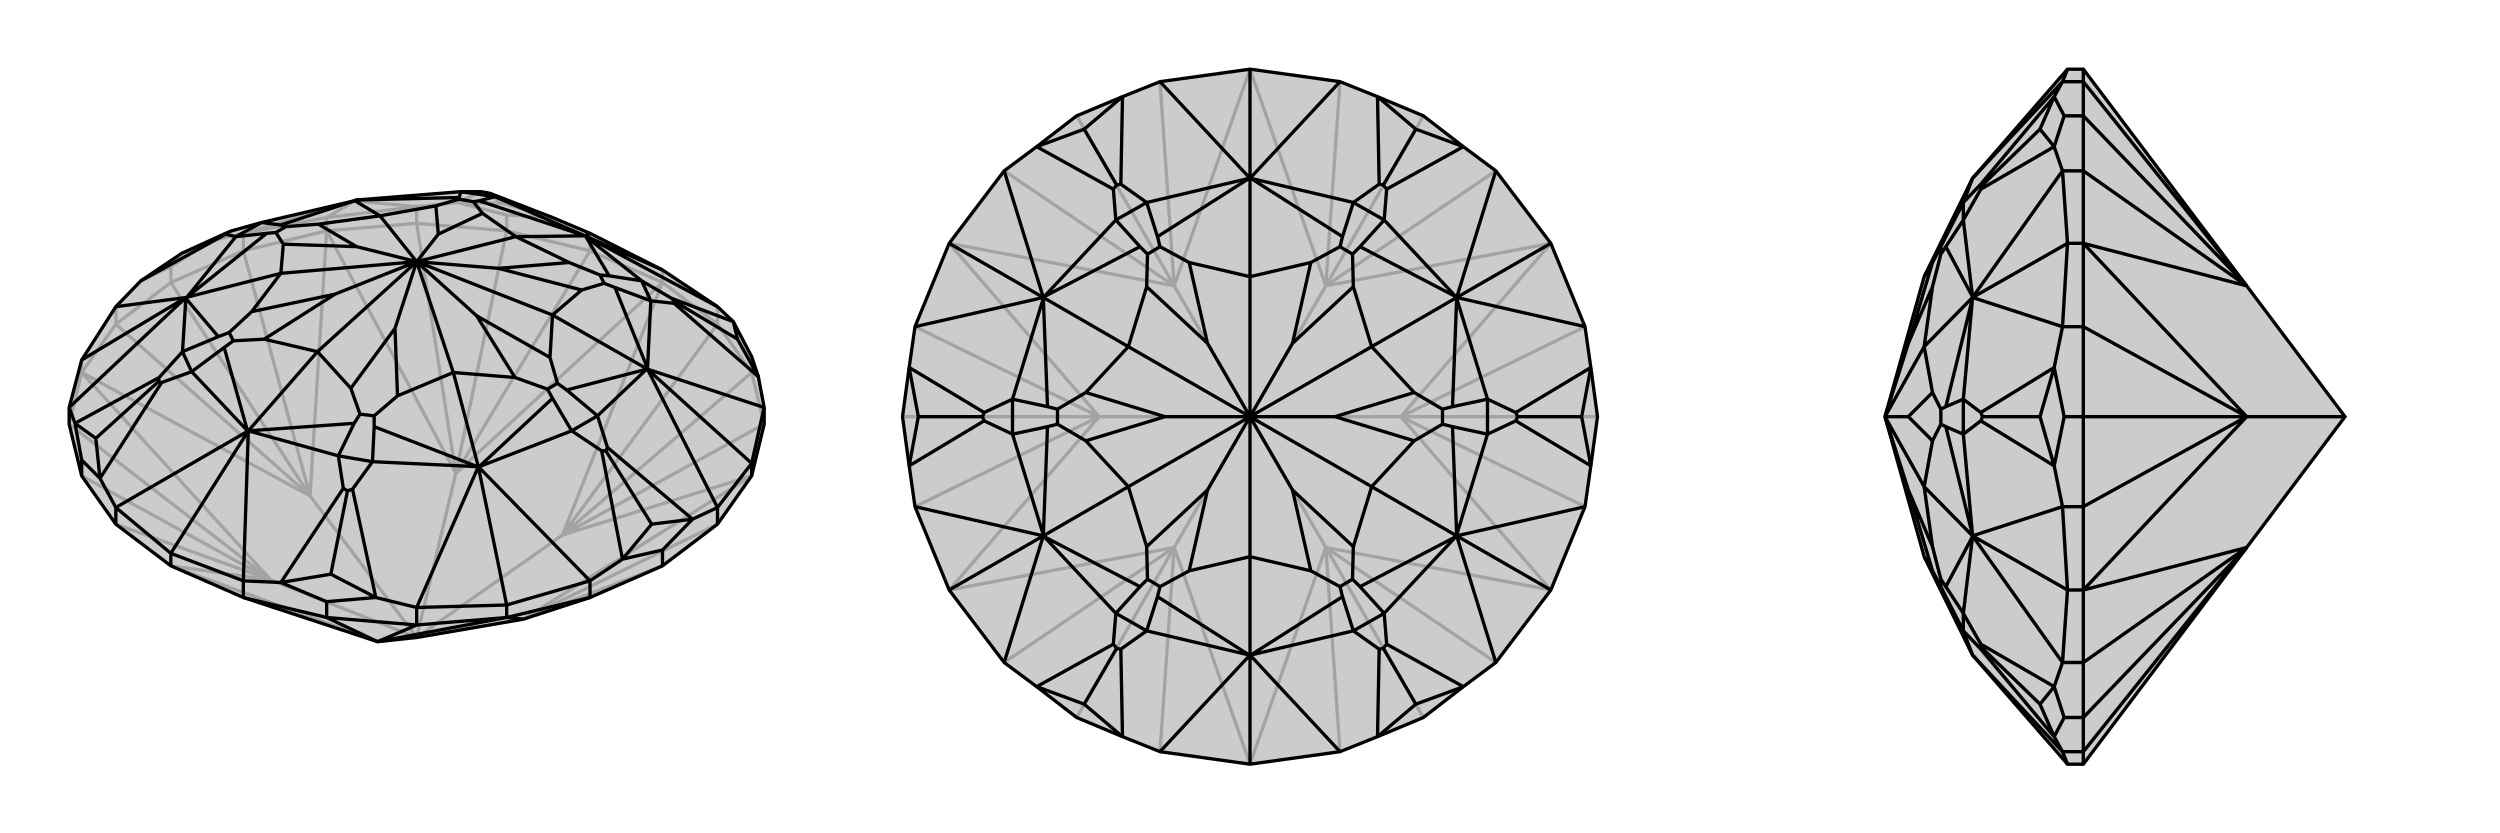
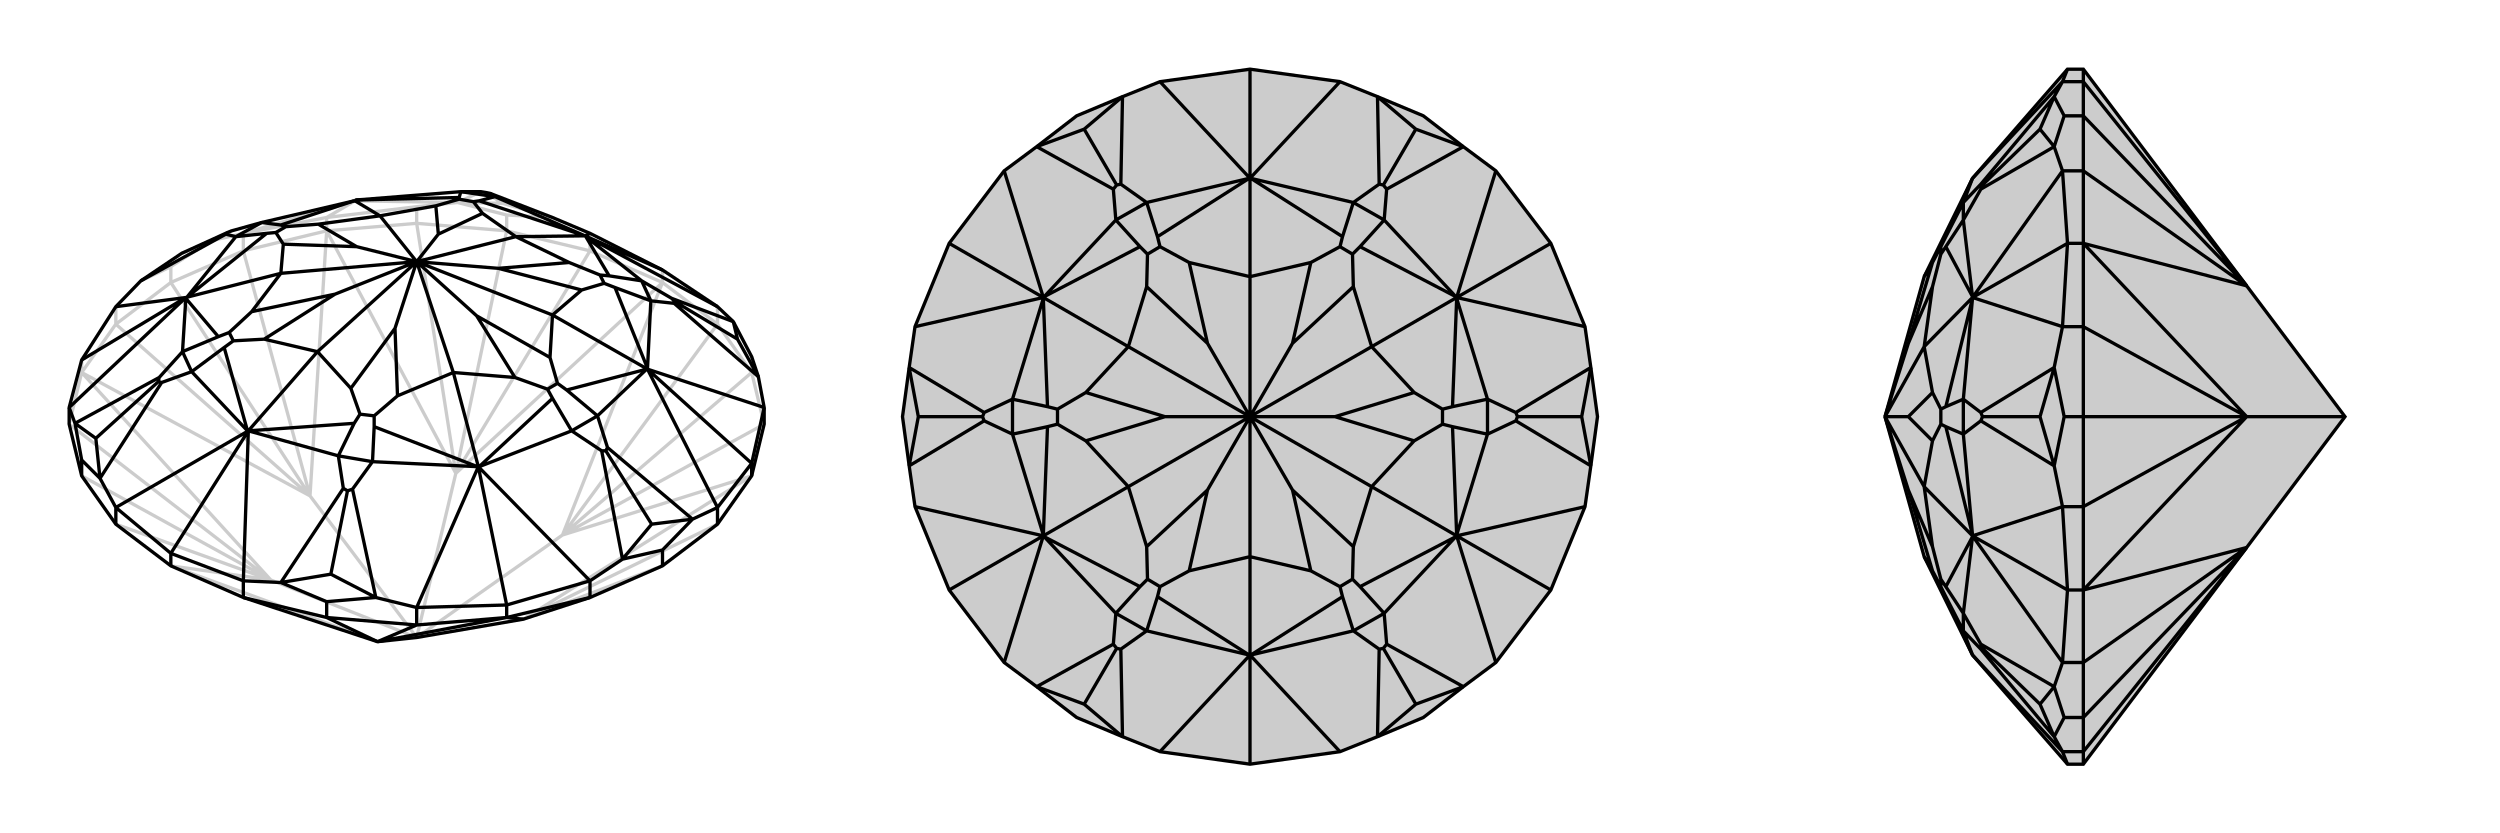
<svg xmlns="http://www.w3.org/2000/svg" viewBox="0 0 3000 1000">
  <g stroke="currentColor" stroke-width="4" fill="none" transform="translate(0 9)">
-     <path fill="currentColor" stroke="none" fill-opacity=".2" d="M453,761L292,708L205,670L139,620L98,562L83,500L83,480L98,423L139,359L169,328L218,295L273,270L278,268L314,258L425,232L426,232L427,231L553,221L577,221L583,222L588,223L663,252L708,271L795,315L861,359L880,377L902,419L910,443L917,480L917,500L902,562L861,620L795,670L708,708L628,734L500,756z" />
-     <path stroke-opacity=".2" d="M902,438L902,419M861,380L861,359M795,330L795,315M708,292L708,271M608,268L608,249M500,259L500,239M392,268L392,252M292,292L292,271M205,330L205,311M139,380L139,359M98,438L98,423M500,756L675,633M500,756L547,559M500,756L325,687M500,756L372,586M205,670L325,687M205,670L453,761M902,562L628,734M902,562L675,633M795,330L861,380M795,330L675,633M795,330L708,292M795,330L547,559M392,268L500,259M392,268L547,559M392,268L292,292M392,268L372,586M98,438L139,380M98,438L372,586M98,438L83,500M98,438L325,687M139,620L325,687M628,734L861,620M628,734L795,670M917,500L902,438M917,500L675,633M902,438L861,380M675,633L861,380M902,438L675,633M708,292L608,268M708,292L547,559M608,268L500,259M547,559L500,259M547,559L608,268M292,292L205,330M292,292L372,586M205,330L139,380M372,586L139,380M372,586L205,330M325,687L83,500M325,687L98,562M392,252L292,271M392,252L500,239M392,252L426,232M292,271L253,280M292,271L426,232M500,239L549,234M500,239L426,232M205,311L253,280M205,311L169,328M608,249L663,252M608,249L549,234M663,252L603,235M253,280L278,268M253,280L218,295M549,234L577,221M549,234L603,235M603,235L583,222" />
+     <path stroke-opacity=".2" d="M902,438L902,419M861,380L861,359M795,330L795,315M708,292L708,271M608,268L608,249M500,259L500,239M392,268L392,252M292,292L292,271M205,330L205,311M139,380L139,359M98,438L98,423M500,756L675,633M500,756L547,559M500,756L325,687M500,756L372,586M205,670L325,687M205,670L453,761M902,562L628,734M902,562L675,633M795,330L861,380M795,330L675,633M795,330L708,292M795,330L547,559M392,268L500,259M392,268L547,559M392,268L292,292M392,268L372,586M98,438L139,380M98,438L372,586M98,438L83,500M98,438L325,687M139,620L325,687M628,734L861,620M628,734L795,670M917,500L902,438M917,500L675,633M902,438L861,380M675,633L861,380M902,438L675,633M708,292L608,268M708,292L547,559M608,268L500,259M547,559L500,259M547,559L608,268M292,292L205,330M292,292L372,586M205,330L139,380M372,586L139,380M372,586L205,330M325,687L83,500M325,687L98,562M392,252L292,271M392,252L500,239M392,252L426,232M292,271L253,280M292,271L426,232M500,239L549,234L426,232M205,311L253,280M205,311L169,328M608,249L663,252M608,249L549,234M663,252L603,235M253,280L278,268M253,280L218,295M549,234L577,221M549,234L603,235M603,235L583,222" />
    <path d="M453,761L292,708L205,670L139,620L98,562L83,500L83,480L98,423L139,359L169,328L218,295L273,270L278,268L314,258L425,232L426,232L427,231L553,221L577,221L583,222L588,223L663,252L708,271L795,315L861,359L880,377L902,419L910,443L917,480L917,500L902,562L861,620L795,670L708,708L628,734L500,756z" />
    <path d="M292,708L292,688M392,732L392,713M500,741L500,720M608,732L608,717M708,708L708,688M795,670L795,651M861,620L861,600M902,562L902,547M98,562L98,543M205,670L205,655M139,620L139,600M608,732L500,741M608,732L453,761M608,732L708,708M608,732L628,734M292,708L392,732M392,732L500,741M453,761L500,741M453,761L392,732M795,315L702,274M917,480L902,547M861,600L902,547M902,547L777,434M608,717L708,688M608,717L500,720M608,717L574,551M292,688L205,655M205,655L139,600M205,655L298,508M98,423L223,348M708,271L702,274M861,359L702,274M917,480L777,434M861,600L831,614M861,600L777,434M708,688L747,662M708,688L574,551M500,720L451,708M500,720L574,551M292,688L337,690M292,688L298,508M139,600L120,565M139,600L298,508M83,480L90,499M83,480L223,348M139,359L223,348M795,651L747,662M795,651L831,614M392,713L337,690M392,713L451,708M98,543L90,499M98,543L120,565M880,377L806,349M880,377L885,398M910,443L809,355M910,443L885,398M885,398L810,353M831,614L729,528M831,614L782,620M747,662L722,532M747,662L782,620M782,620L727,532M451,708L423,578M451,708L397,680M337,690L412,577M337,690L397,680M397,680L417,580M120,565L194,450M120,565L115,517M90,499L191,444M90,499L115,517M115,517L190,449M169,328L271,272M702,274L594,227M703,275L770,328M777,433L781,352M776,434L717,490M575,551L686,508M573,551L447,545M298,508L406,538M297,508L230,437M223,349L219,413M224,348L283,275M702,274L702,274M702,274L575,232M702,274L703,275M703,275L731,322M702,274L619,275M777,434L777,433M777,433L738,336M777,434L776,434M776,434L680,459M777,434L663,369M574,551L575,551M575,551L663,469M574,551L573,551M573,551L449,503M574,551L544,438M298,508L298,508M298,508L425,499M298,508L297,508M297,508L269,408M298,508L381,413M223,348L223,349M223,349L262,395M223,348L224,348M224,348L320,271M223,348L337,319M425,232L337,261M427,231L551,228M426,232L456,250M731,322L770,328M738,336L781,352M731,322L720,321M738,336L725,331M680,459L717,490M663,469L686,508M680,459L669,451M663,469L657,458M449,503L447,545M425,499L406,538M449,503L449,490M425,499L432,488M269,408L230,437M262,395L219,413M269,408L280,400M262,395L275,390M320,271L283,275M337,261L314,258M320,271L331,270M337,261L343,263M575,232L594,227M551,228L553,221M575,232L568,233M551,228L551,230M806,349L770,328M809,355L781,352M806,349L810,353M809,355L810,353M770,328L781,352M729,528L717,490M722,532L686,508M729,528L727,532M722,532L727,532M717,490L686,508M423,578L447,545M412,577L406,538M423,578L417,580M412,577L417,580M447,545L406,538M194,450L230,437M191,444L219,413M194,450L190,449M191,444L190,449M230,437L219,413M271,272L283,275M271,272L273,270M283,275L314,258M588,223L594,227M594,227L553,221M619,275L579,247M619,275L683,306M619,275L500,305M663,369L698,339M500,305L598,313M663,369L660,420M663,369L500,305M544,438L618,444M500,305L572,370M544,438L477,466M500,305L544,438M381,413L421,457M500,305L474,385M381,413L317,398M500,305L381,413M337,319L302,365M500,305L402,344M337,319L340,284M500,305L337,319M456,250L382,260M500,305L428,287M456,250L523,238M500,305L526,272M500,305L456,250M720,321L683,306M725,331L698,339M720,321L725,331M683,306L598,313M698,339L598,313M669,451L660,420M657,458L618,444M669,451L657,458M660,420L572,370M618,444L572,370M449,490L477,466M432,488L421,457M449,490L432,488M477,466L474,385M421,457L474,385M280,400L317,398M275,390L302,365M280,400L275,390M317,398L402,344M302,365L402,344M331,270L340,284M343,263L382,260M331,270L343,263M340,284L428,287M382,260L428,287M568,233L579,247M551,230L523,238M568,233L551,230M579,247L526,272M523,238L526,272" />
  </g>
  <g stroke="currentColor" stroke-width="4" fill="none" transform="translate(1000 0)">
    <path fill="currentColor" stroke="none" fill-opacity=".2" d="M392,98L347,116L292,139L244,176L205,205L139,292L98,392L91,441L83,500L91,559L98,608L139,708L205,795L244,824L292,861L347,884L392,902L500,917L608,902L653,884L708,861L756,824L795,795L861,708L902,608L909,559L917,500L909,441L902,392L861,292L795,205L756,176L708,139L653,116L608,98L500,83z" />
-     <path stroke-opacity=".2" d="M500,500L591,657M500,500L681,500M500,500L591,343M500,500L409,343M500,500L409,657M500,500L319,500M500,917L409,657M500,917L591,657M861,708L591,657M861,708L681,500M861,292L681,500M861,292L591,343M500,83L591,343M500,83L409,343M139,292L409,343M139,292L319,500M139,708L319,500M139,708L409,657M392,902L409,657M608,902L591,657M591,657L795,795M591,657L708,861M902,608L681,500M681,500L902,392M681,500L917,500M795,205L591,343M591,343L608,98M708,139L591,343M392,98L409,343M409,343L205,205M409,343L292,139M98,392L319,500M319,500L98,608M319,500L83,500M409,657L205,795M409,657L292,861" />
    <path d="M392,98L347,116L292,139L244,176L205,205L139,292L98,392L91,441L83,500L91,559L98,608L139,708L205,795L244,824L292,861L347,884L392,902L500,917L608,902L653,884L708,861L756,824L795,795L861,708L902,608L909,559L917,500L909,441L902,392L861,292L795,205L756,176L708,139L653,116L608,98L500,83z" />
    <path d="M500,83L500,214M861,292L748,357M861,708L748,643M500,917L500,786M139,708L252,643M139,292L252,357M392,98L500,214M608,98L500,214M795,205L748,357M902,392L748,357M902,608L748,643M795,795L748,643M608,902L500,786M392,902L500,786M205,795L252,643M98,608L252,643M98,392L252,357M205,205L252,357M347,116L345,221M347,116L301,155M653,116L655,221M653,116L699,155M756,176L664,227M756,176L699,155M699,155L660,222M909,441L819,495M909,441L898,500M909,559L819,505M909,559L898,500M898,500L821,500M756,824L664,773M756,824L699,845M653,884L655,779M653,884L699,845M699,845L660,778M347,884L345,779M347,884L301,845M244,824L336,773M244,824L301,845M301,845L340,778M91,559L181,505M91,559L102,500M91,441L181,495M91,441L102,500M102,500L179,500M244,176L336,227M244,176L301,155M301,155L340,222M499,214L376,243M501,214L624,243M747,356L661,264M748,358L785,479M748,642L785,521M747,644L661,736M501,786L624,757M499,786L376,757M253,644L339,736M252,642L215,521M252,358L215,479M253,356L339,264M500,214L499,214M499,214L389,284M500,214L501,214M501,214L611,284M500,214L500,332M748,357L747,356M747,356L632,296M748,357L748,358M748,358L743,488M748,357L646,416M748,643L748,642M748,642L743,512M748,643L747,644M747,644L632,704M748,643L646,584M500,786L501,786M501,786L611,716M500,786L499,786M499,786L389,716M500,786L500,668M252,643L253,644M253,644L368,704M252,643L252,642M252,642L257,512M252,643L354,584M252,357L252,358M252,358L257,488M252,357L253,356M253,356L368,296M252,357L354,416M611,284L624,243M632,296L661,264M611,284L608,296M632,296L623,305M743,488L785,479M743,512L785,521M743,488L731,491M743,512L731,509M632,704L661,736M611,716L624,757M632,704L623,695M611,716L608,704M389,716L376,757M368,704L339,736M389,716L392,704M368,704L377,695M257,512L215,521M257,488L215,479M257,512L269,509M257,488L269,491M389,284L376,243M368,296L339,264M389,284L392,296M368,296L377,305M655,221L624,243M664,227L661,264M655,221L660,222M664,227L660,222M624,243L661,264M819,495L785,479M819,505L785,521M819,495L821,500M819,505L821,500M785,479L785,521M664,773L661,736M655,779L624,757M664,773L660,778M655,779L660,778M661,736L624,757M345,779L376,757M336,773L339,736M345,779L340,778M336,773L340,778M376,757L339,736M181,505L215,521M181,495L215,479M181,505L179,500M181,495L179,500M215,521L215,479M345,221L376,243M336,227L339,264M345,221L340,222M336,227L340,222M376,243L339,264M500,332L427,315M500,332L573,315M500,332L500,500M646,416L624,344M500,500L551,412M646,416L697,471M646,416L500,500M646,584L697,529M500,500L602,500M646,584L624,656M500,500L646,584M500,668L573,685M500,500L551,588M500,668L427,685M500,500L500,668M354,584L376,656M500,500L449,588M354,584L303,529M500,500L354,584M354,416L303,471M500,500L398,500M354,416L376,344M500,500L449,412M500,500L354,416M608,296L573,315M623,305L624,344M608,296L623,305M573,315L551,412M624,344L551,412M731,491L697,471M731,509L697,529M731,491L731,509M697,471L602,500M697,529L602,500M623,695L624,656M608,704L573,685M623,695L608,704M624,656L551,588M573,685L551,588M392,704L427,685M377,695L376,656M392,704L377,695M427,685L449,588M376,656L449,588M269,509L303,529M269,491L303,471M269,509L269,491M303,529L398,500M303,471L398,500M392,296L427,315M377,305L376,344M392,296L377,305M427,315L449,412M376,344L449,412" />
  </g>
  <g stroke="currentColor" stroke-width="4" fill="none" transform="translate(2000 0)">
    <path fill="currentColor" stroke="none" fill-opacity=".2" d="M696,657L500,917L481,917L367,786L309,668L262,500L309,332L367,214L481,83L500,83L696,343L814,500z" />
-     <path stroke-opacity=".2" d="M500,98L475,98M500,139L477,139M500,205L475,205M500,292L481,292M500,392L475,392M500,500L477,500M500,608L475,608M500,708L481,708M500,795L475,795M500,861L477,861M500,902L475,902M814,500L696,500M500,917L500,902M500,83L500,98M500,292L500,205M500,292L696,343M500,292L500,392M500,292L696,500M500,708L500,608M500,708L696,500M500,708L500,795M500,708L696,657M500,902L500,861M500,902L696,657M500,98L500,139M500,98L696,343M500,139L500,205M696,343L500,205M696,343L500,139M500,392L500,500M500,392L696,500M500,500L500,608M696,500L500,608M696,500L500,500M500,795L500,861M696,657L500,795M696,657L500,861M481,83L475,98M481,917L475,902M475,795L481,708M475,608L481,708M481,708L367,643M481,292L475,392M481,292L475,205M481,292L367,357M475,98L465,116M475,98L367,214M475,902L465,884M475,902L367,786M475,795L465,824M475,795L367,643M475,608L465,559M475,608L367,643M475,392L465,441M475,392L367,357M475,205L465,176M475,205L367,357M477,861L465,824M477,861L465,884M477,500L465,441M477,500L465,559M477,139L465,116M477,139L465,176M465,116L377,221M465,116L448,155M465,884L377,779M465,884L448,845M465,824L377,773M465,824L448,845M448,845L379,778M465,559L377,505M465,559L448,500M465,441L377,495M465,441L448,500M448,500L379,500M465,176L377,227M465,176L448,155M448,155L379,222M367,214L356,243M367,786L356,757M367,644L356,736M367,642L356,521M367,358L356,479M367,356L356,264M367,214L367,214M367,214L335,284M367,786L367,786M367,786L335,716M367,643L367,644M367,644L335,704M367,643L367,642M367,642L335,512M367,643L309,584M367,357L367,358M367,358L335,488M367,357L367,356M367,356L335,296M367,357L309,416M335,716L356,757M335,704L356,736M335,716L329,704M335,704L329,695M335,512L356,521M335,488L356,479M335,512L329,509M335,488L329,491M335,284L356,243M335,296L356,264M335,284L329,296M335,296L329,305M377,779L356,757M377,773L356,736M377,779L379,778M377,773L379,778M356,757L356,736M377,505L356,521M377,495L356,479M377,505L379,500M377,495L379,500M356,521L356,479M377,221L356,243M377,227L356,264M377,221L379,222M377,227L379,222M356,243L356,264M309,332L319,315M309,668L319,685M309,584L319,656M262,500L290,588M309,584L319,529M262,500L309,584M309,416L319,471M262,500L290,500M309,416L319,344M262,500L290,412M262,500L309,416M329,704L319,685M329,695L319,656M329,704L329,695M319,685L290,588M319,656L290,588M329,509L319,529M329,491L319,471M329,509L329,491M319,529L290,500M319,471L290,500M329,296L319,315M329,305L319,344M329,296L329,305M319,315L290,412M319,344L290,412" />
    <path d="M696,657L500,917L481,917L367,786L309,668L262,500L309,332L367,214L481,83L500,83L696,343L814,500z" />
    <path d="M500,902L475,902M500,861L477,861M500,795L475,795M500,708L481,708M500,608L475,608M500,500L477,500M500,392L475,392M500,292L481,292M500,205L475,205M500,139L477,139M500,98L475,98M814,500L696,500M500,917L500,902M500,708L500,795M500,708L696,657M500,708L500,608M500,708L696,500M500,292L500,392M500,292L696,500M500,292L500,205M500,292L696,343M500,83L500,98M500,902L500,861M500,902L696,657M500,861L500,795M696,657L500,795M696,657L500,861M500,608L500,500M500,608L696,500M500,500L500,392M696,500L500,392M696,500L500,500M500,205L500,139M500,205L696,343M500,139L500,98M696,343L500,98M500,139L696,343M481,83L475,98M475,205L481,292M475,392L481,292M481,292L367,357M481,708L475,608M481,708L475,795M481,708L367,643M475,902L481,917M475,98L465,116M475,98L367,214M475,205L465,176M475,205L367,357M475,392L465,441M475,392L367,357M475,608L465,559M475,608L367,643M475,795L465,824M475,795L367,643M475,902L465,884M475,902L367,786M477,139L465,176M477,139L465,116M477,500L465,559M477,500L465,441M477,861L465,884M477,861L465,824M465,116L377,221M465,116L448,155M465,176L377,227M465,176L448,155M448,155L379,222M465,441L377,495M465,441L448,500M465,559L377,505M465,559L448,500M448,500L379,500M465,824L377,773M465,824L448,845M465,884L377,779M465,884L448,845M448,845L379,778M367,214L356,243M367,356L356,264M367,358L356,479M367,642L356,521M367,644L356,736M367,786L356,757M367,214L367,214M367,214L335,284M367,357L367,356M367,356L335,296M367,357L367,358M367,358L335,488M367,357L309,416M367,643L367,642M367,642L335,512M367,643L367,644M367,644L335,704M367,643L309,584M367,786L367,786M367,786L335,716M335,284L356,243M335,296L356,264M335,284L329,296M335,296L329,305M335,488L356,479M335,512L356,521M335,488L329,491M335,512L329,509M335,704L356,736M335,716L356,757M335,704L329,695M335,716L329,704M377,221L356,243M377,227L356,264M377,221L379,222M377,227L379,222M356,243L356,264M377,495L356,479M377,505L356,521M377,495L379,500M377,505L379,500M356,479L356,521M377,773L356,736M377,779L356,757M377,773L379,778M377,779L379,778M356,736L356,757M309,332L319,315M309,416L319,344M262,500L290,412M309,416L319,471M309,416L262,500M309,584L319,529M262,500L290,500M309,584L319,656M262,500L309,584M309,668L319,685M262,500L290,588M329,296L319,315M329,305L319,344M329,296L329,305M319,315L290,412M319,344L290,412M329,491L319,471M329,509L319,529M329,491L329,509M319,471L290,500M319,529L290,500M329,695L319,656M329,704L319,685M329,695L329,704M319,656L290,588M319,685L290,588" />
  </g>
</svg>